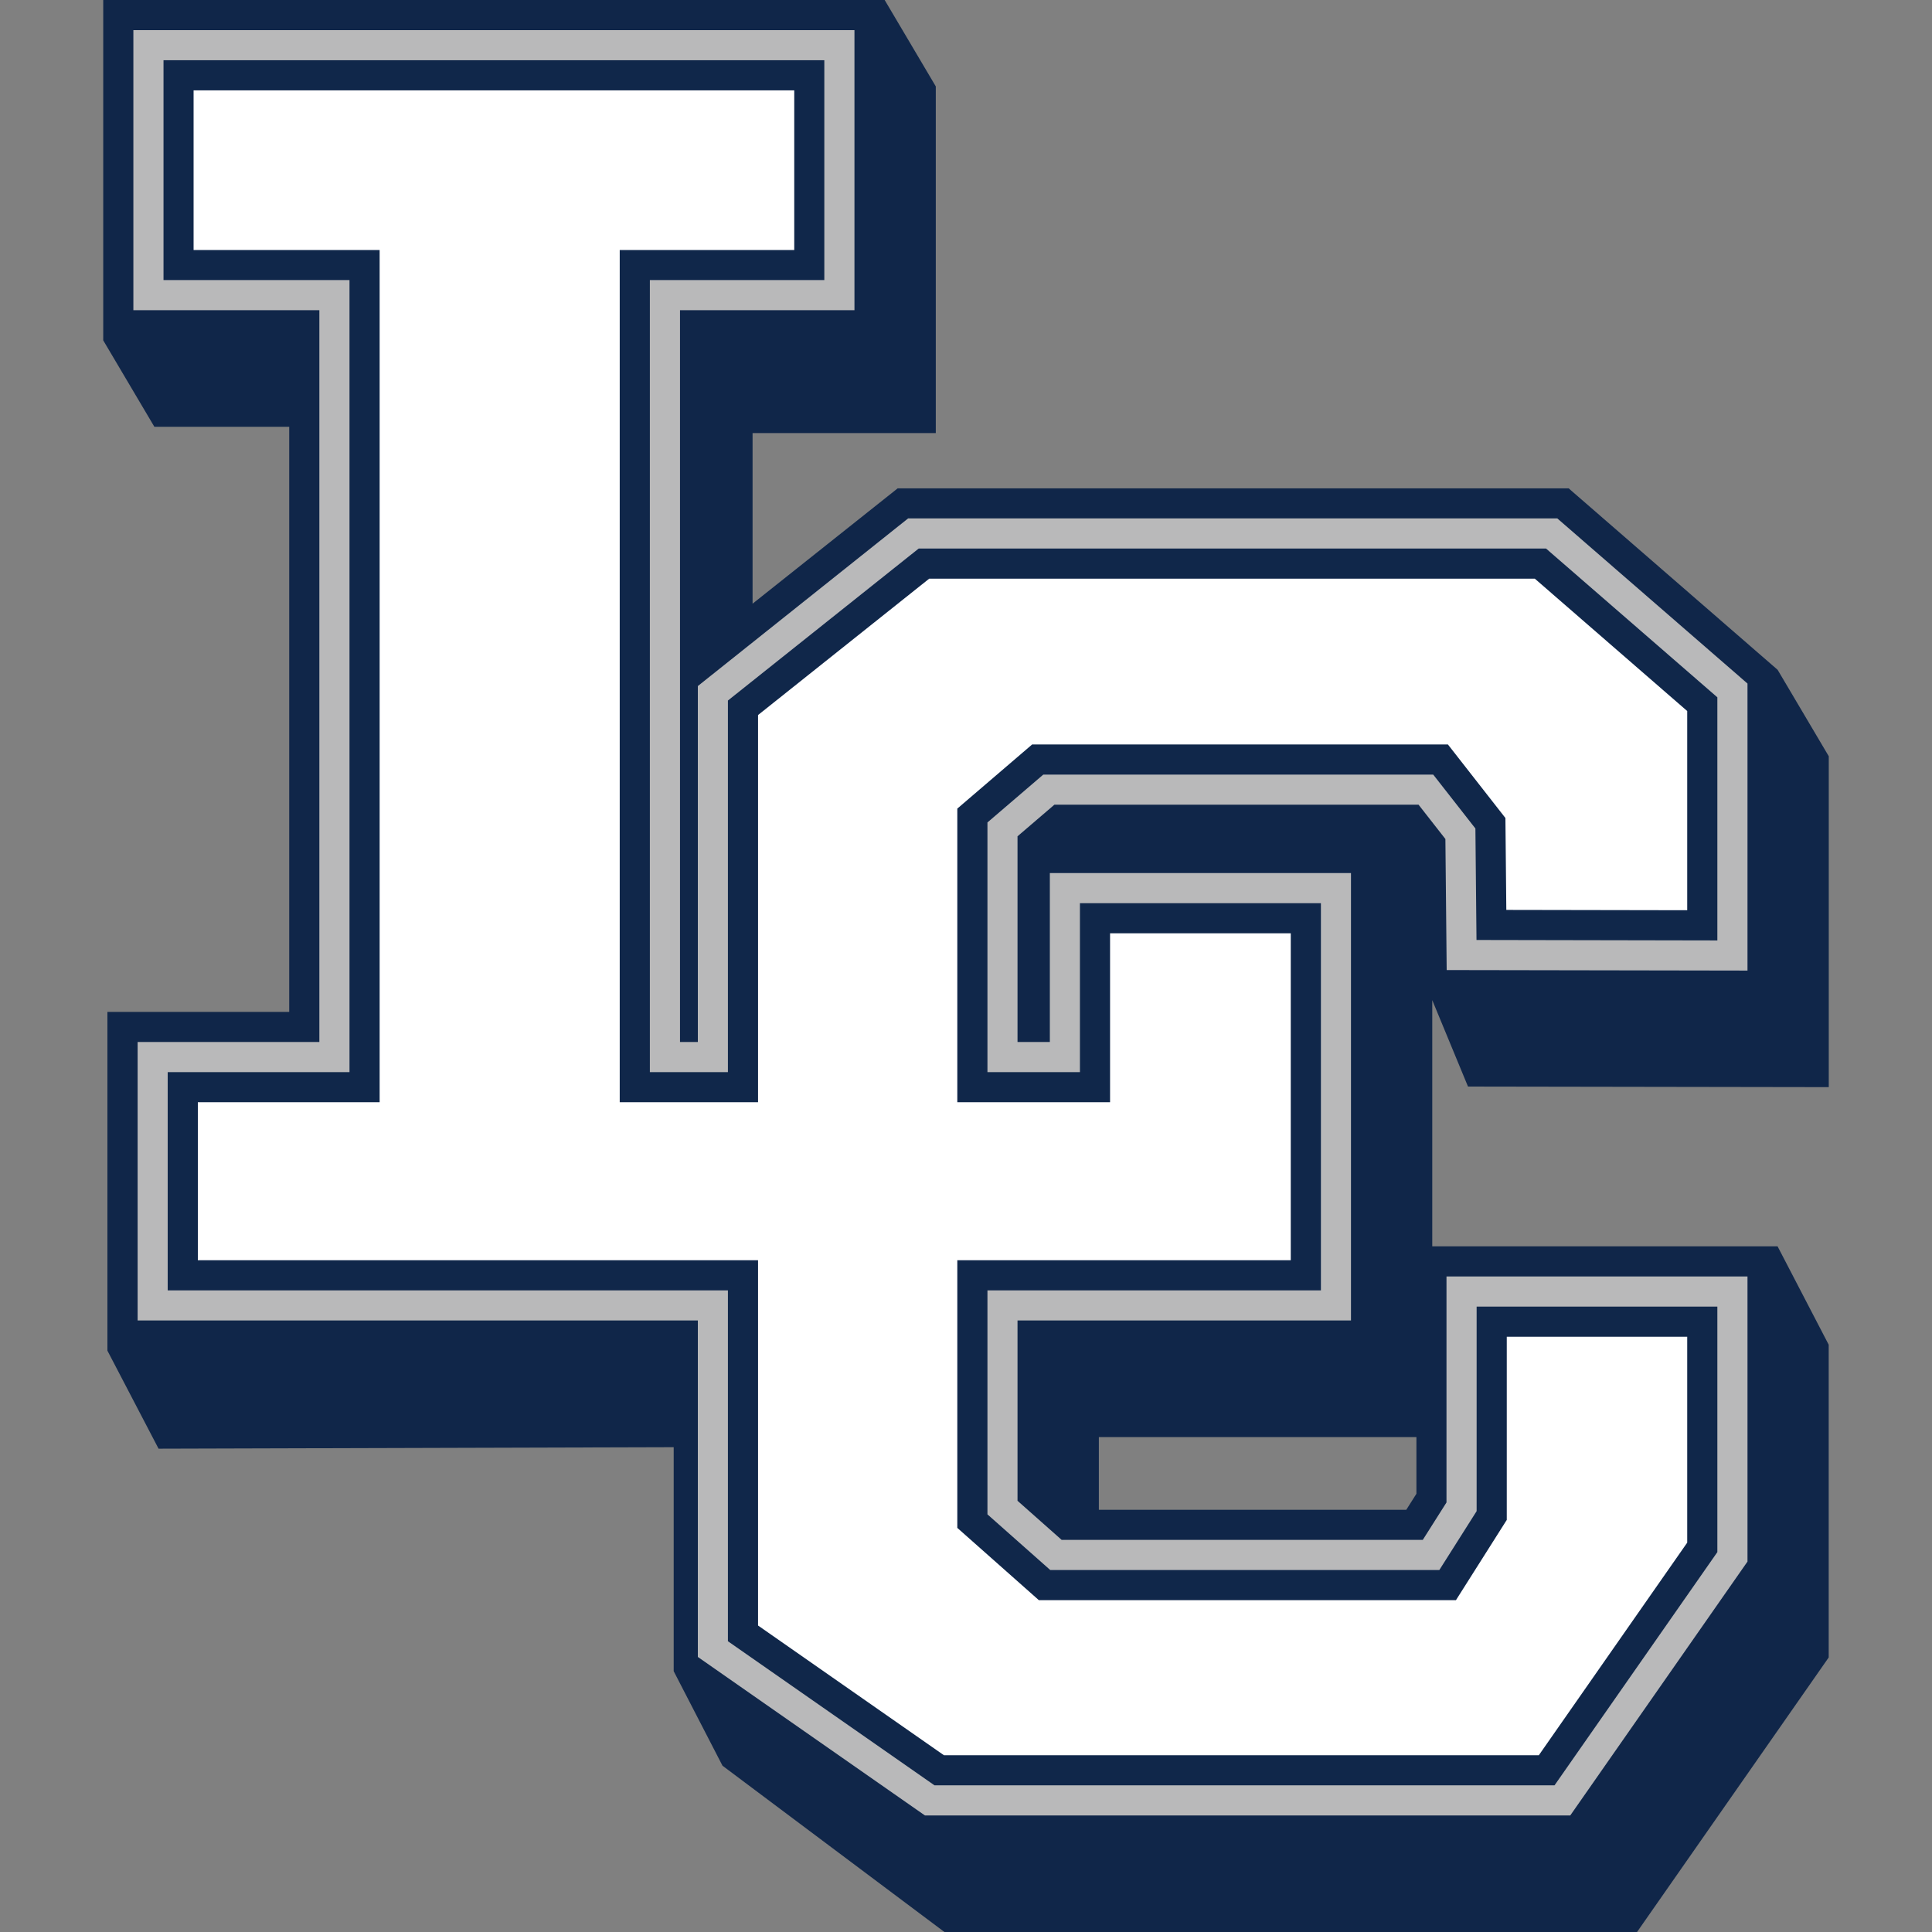
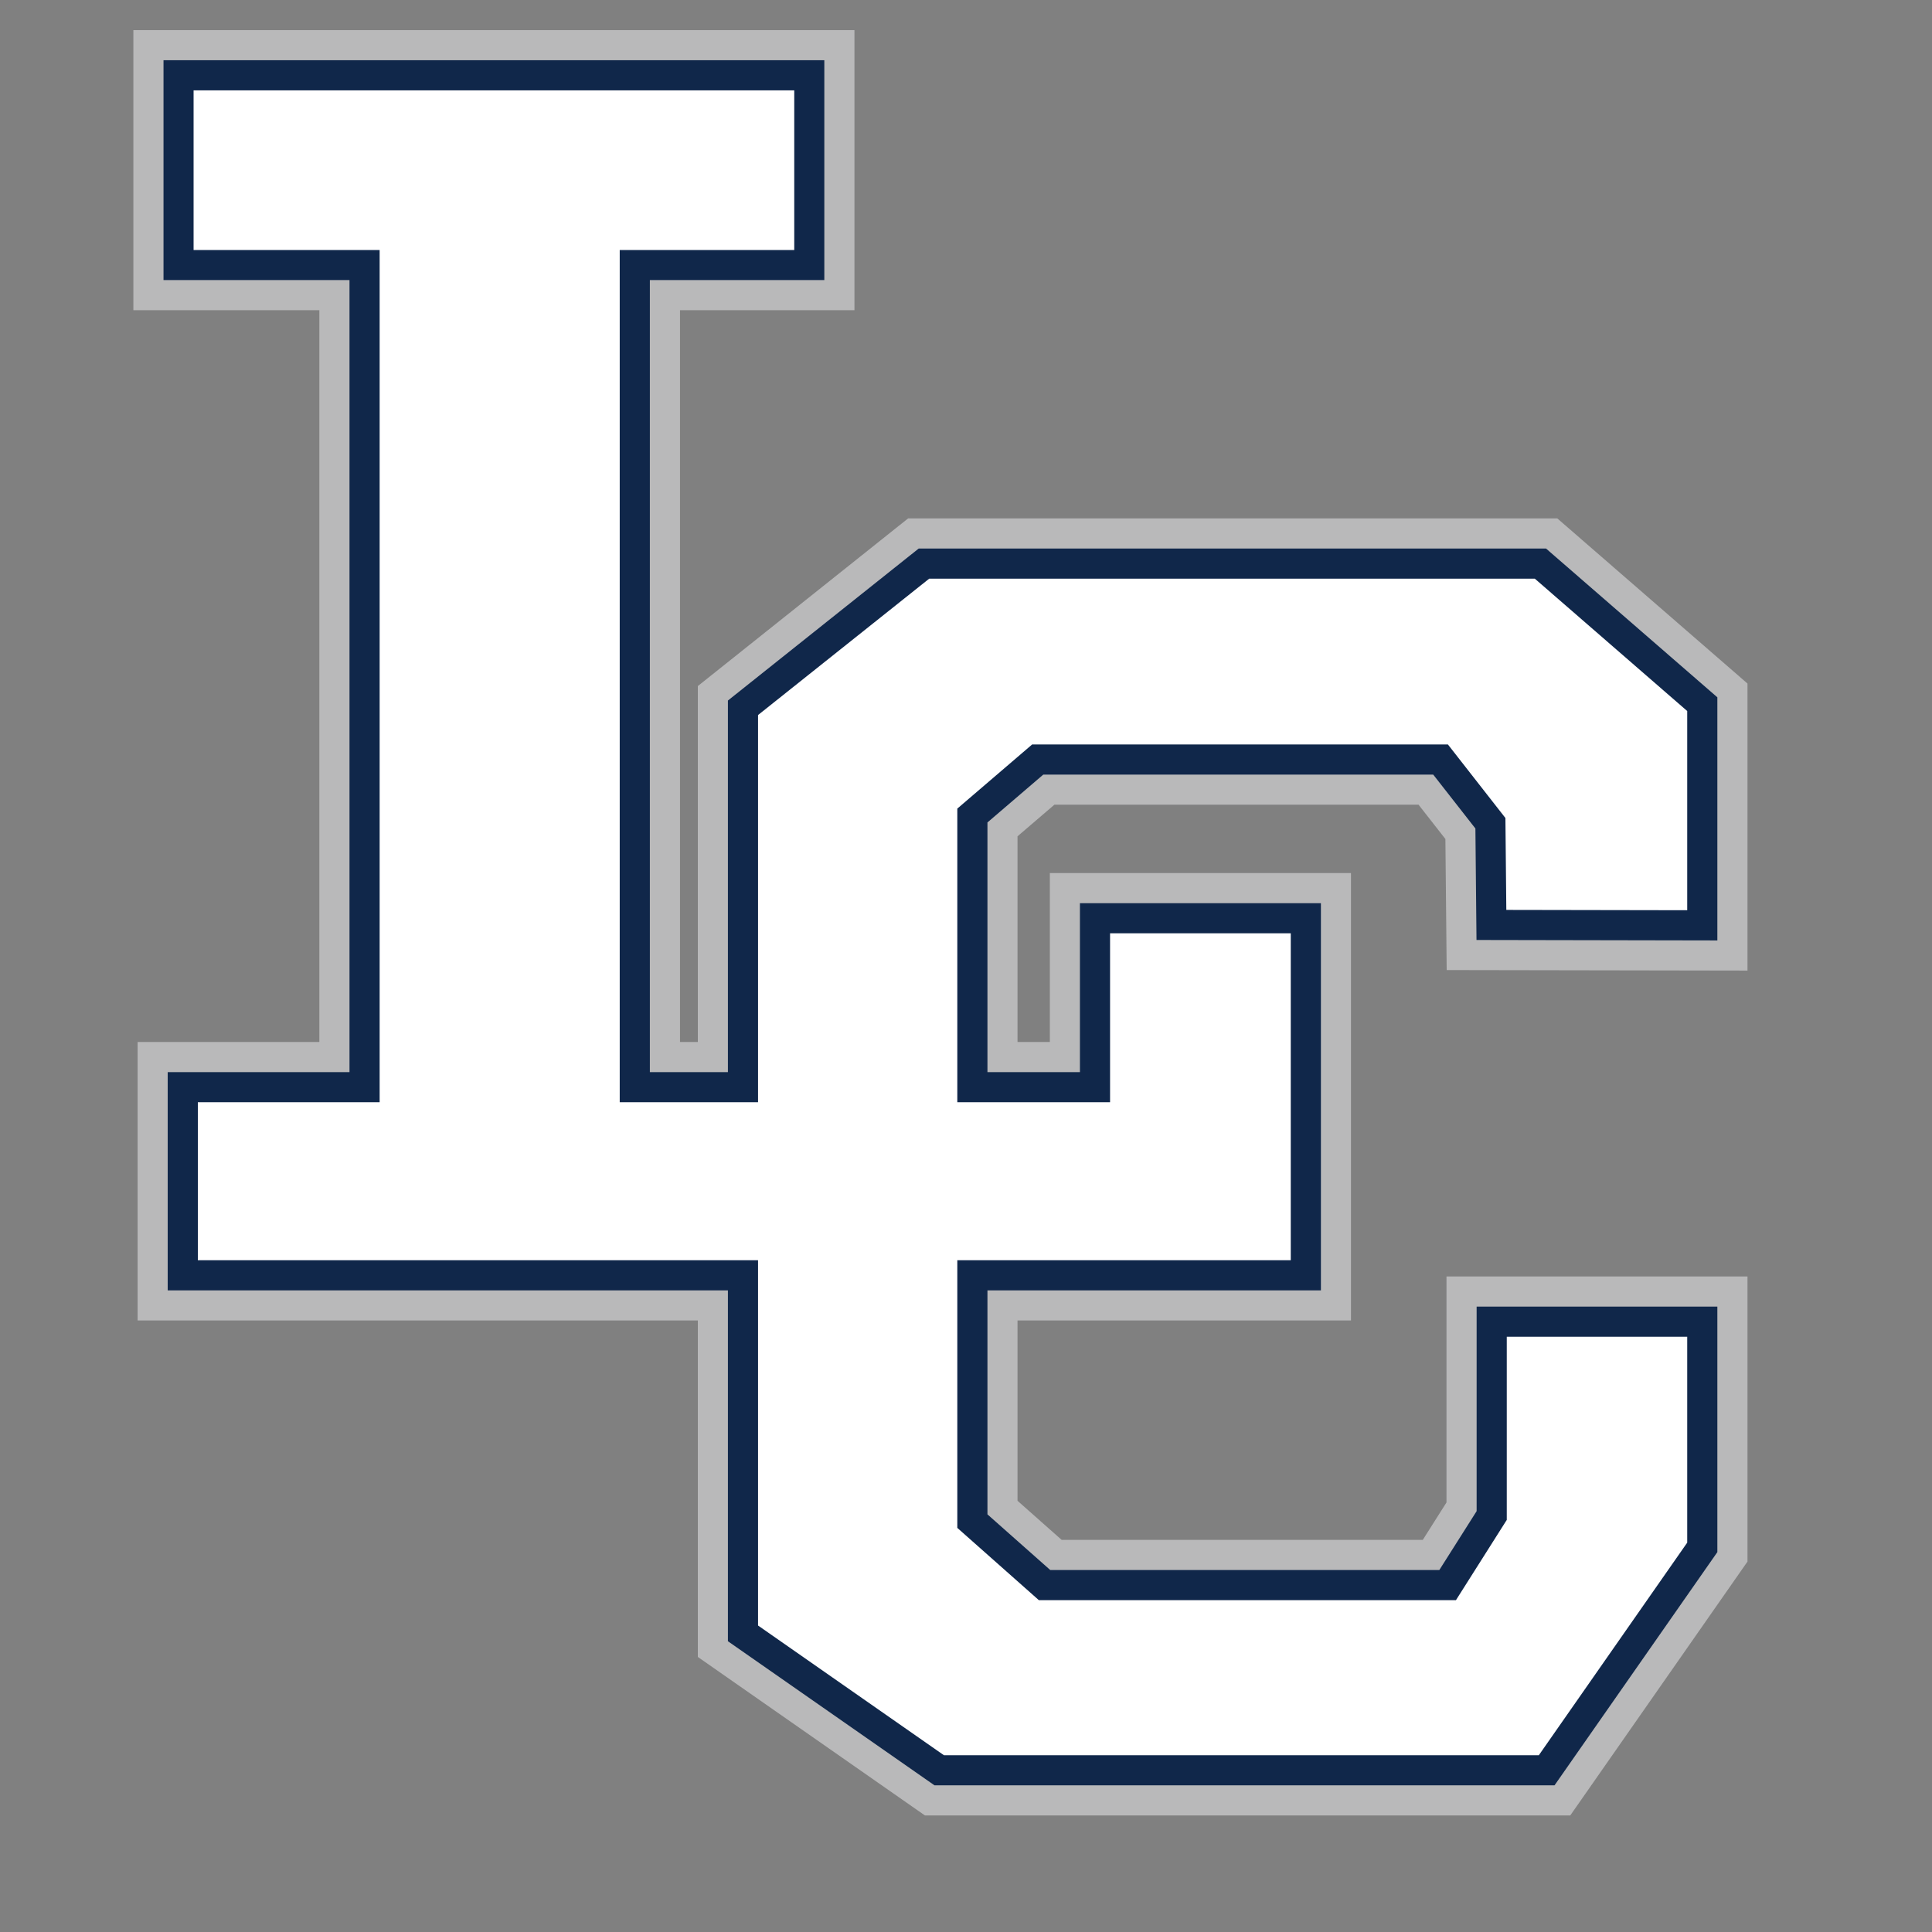
<svg xmlns="http://www.w3.org/2000/svg" id="Layer_1" data-name="Layer 1" viewBox="0 0 300 300">
  <rect x="0" y="0" width="300" height="300" fill="#808080" stroke="none" />
  <defs>
    <style>
      .cls-1 {
        fill: #102649;
      }

      .cls-2 {
        fill: #b9b9ba;
      }

      .cls-3 {
        fill: #fff;
      }

      .cls-4 {
        fill: #10274a;
      }
    </style>
  </defs>
-   <path class="cls-1" d="M227.96,168.72l56.01.09v-51.38l-7.94-13.42-32.45-28.18h-104.19l-22.53,17.91v-26.49h28.45V13.42l-7.94-13.42H16.03v52.85l7.94,13.42h20.94v90.86h-28.23v52.6l7.94,15.22,79.99-.23v34.78l7.58,14.68,34.46,25.82h107.55l29.76-42.63v-48.56l-7.94-15.28h-53.62v-38.23l5.55,13.42ZM218.36,234.44h-47.73v-11.29h49.31v8.8l-1.58,2.5Z" />
  <polygon class="cls-2" points="143.62 281.9 108.36 257.29 108.36 205.04 21.37 205.04 21.37 161.8 49.59 161.8 49.59 48.17 20.71 48.17 20.71 4.68 132.68 4.68 132.68 48.17 105.59 48.17 105.59 161.8 108.36 161.8 108.36 106.53 141.01 80.5 241.82 80.5 271.35 106.14 271.35 150.71 224.64 150.63 224.44 130.28 220.27 124.95 163.73 124.95 158 129.86 158 161.8 163.02 161.8 163.02 135.57 209.78 135.57 209.78 205.04 158 205.04 158 233.04 164.85 239.11 220.93 239.11 224.61 233.3 224.61 198.21 271.35 198.21 271.35 242.48 243.83 281.9 143.62 281.9" />
  <polygon class="cls-4" points="145.1 277.22 113.03 254.85 113.03 200.37 26.04 200.37 26.04 166.48 54.27 166.48 54.27 43.49 25.39 43.49 25.39 9.35 128 9.35 128 43.49 100.91 43.49 100.91 166.48 113.03 166.48 113.03 108.78 142.65 85.18 240.07 85.18 266.67 108.28 266.67 146.03 229.27 145.96 229.1 128.65 222.55 120.28 162 120.28 153.33 127.71 153.33 166.48 167.69 166.48 167.69 140.25 205.11 140.25 205.11 200.37 153.33 200.37 153.33 235.15 163.08 243.79 223.5 243.79 229.29 234.65 229.29 202.89 266.67 202.89 266.67 241.01 241.39 277.22 145.1 277.22" />
  <polygon class="cls-3" points="160.27 115.6 224.83 115.6 233.76 127.02 233.9 141.29 261.99 141.34 261.99 110.41 238.33 89.86 144.28 89.86 117.71 111.03 117.71 171.15 96.23 171.15 96.23 38.82 123.33 38.82 123.33 14.03 30.06 14.03 30.06 38.82 58.95 38.82 58.95 171.15 30.72 171.15 30.72 195.69 117.71 195.69 117.71 252.41 146.57 272.55 238.95 272.55 261.99 239.54 261.99 207.57 233.97 207.57 233.97 236.01 226.08 248.47 161.31 248.47 148.65 237.25 148.65 195.69 200.43 195.69 200.43 178.9 200.43 171.15 200.43 144.92 172.37 144.92 172.37 171.15 148.65 171.15 148.65 125.56 160.27 115.6" />
</svg>